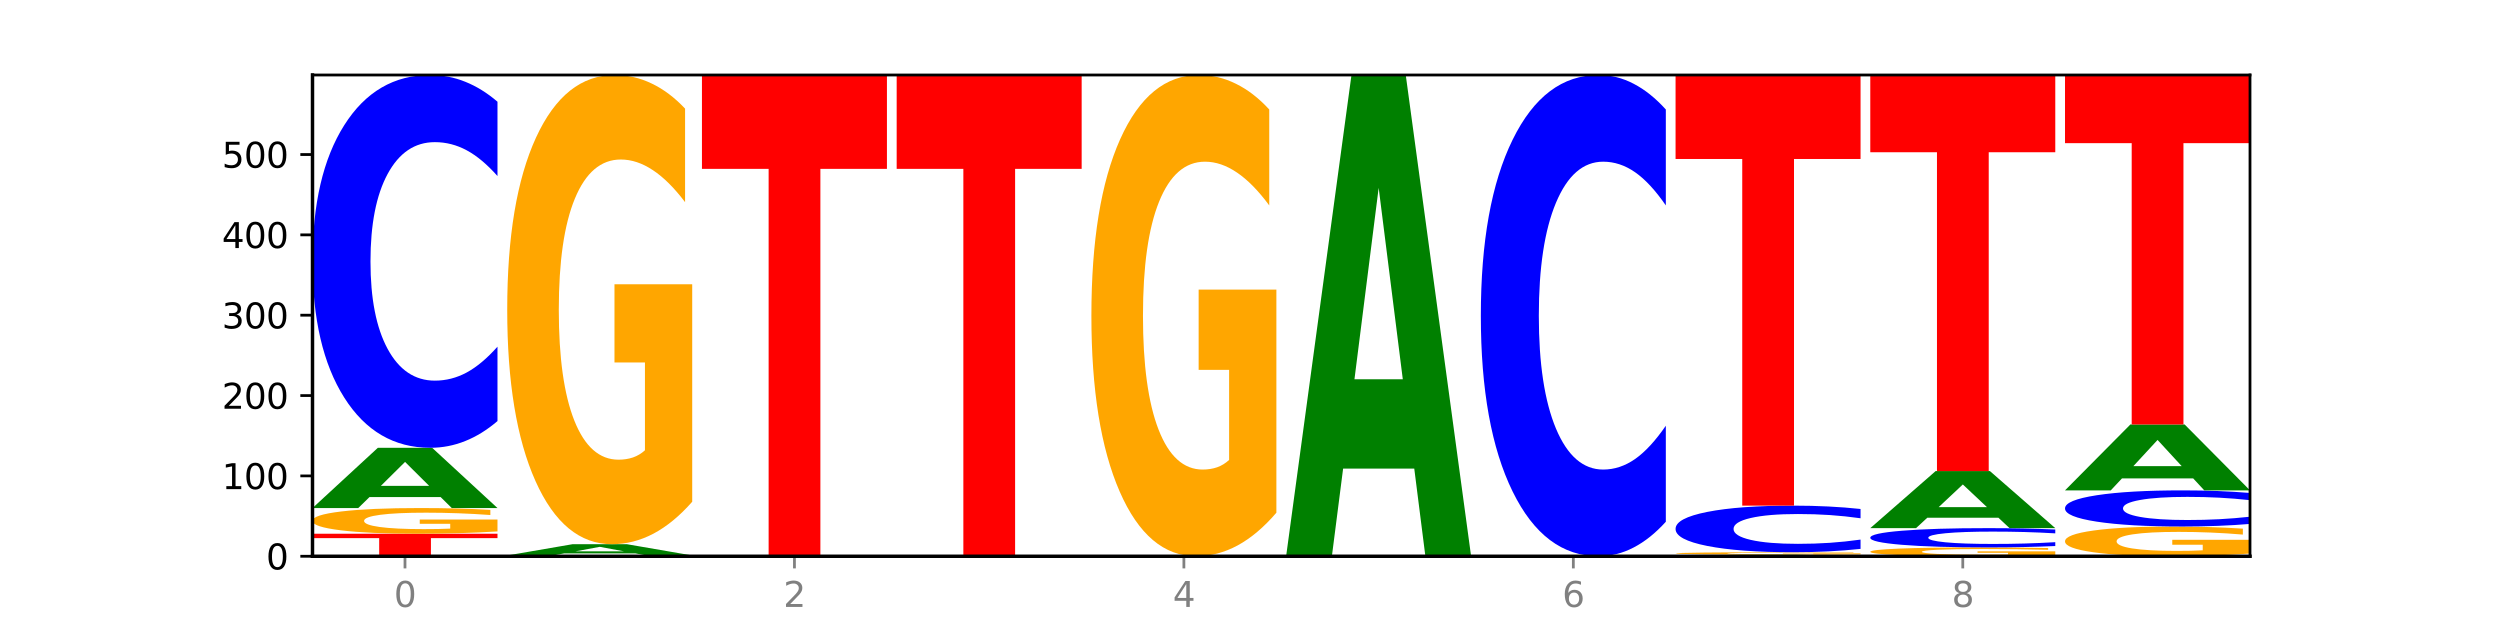
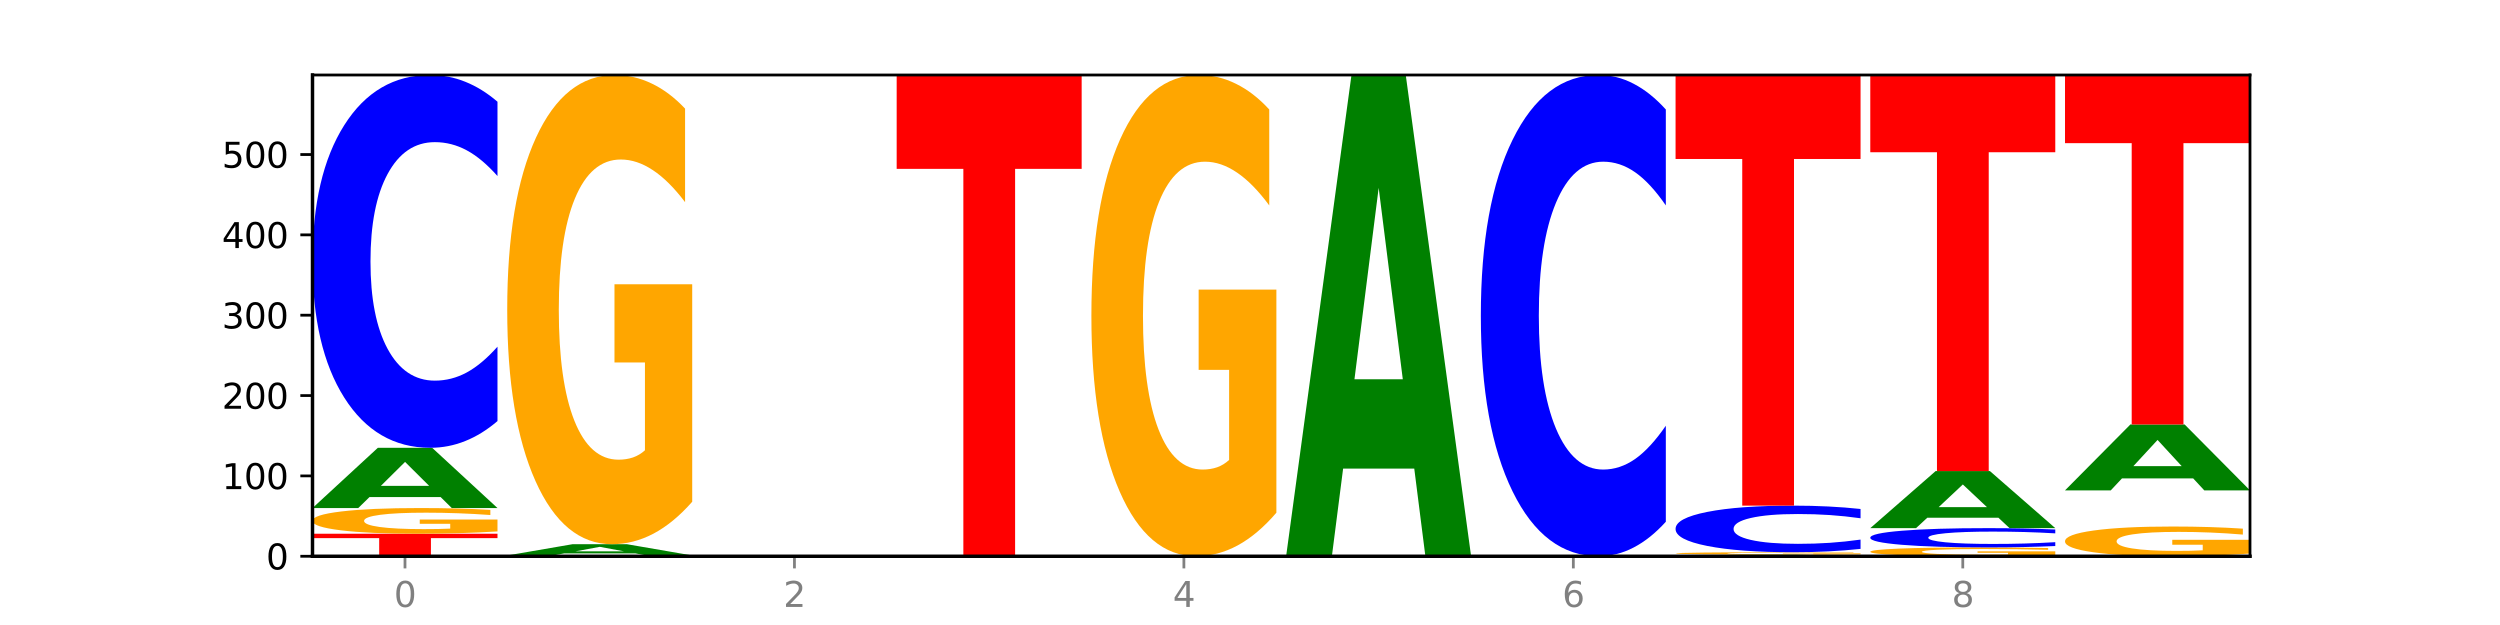
<svg xmlns="http://www.w3.org/2000/svg" xmlns:xlink="http://www.w3.org/1999/xlink" width="720pt" height="180pt" viewBox="0 0 720 180" version="1.1">
  <defs>
    <style type="text/css">*{stroke-linejoin: round; stroke-linecap: butt}</style>
  </defs>
  <g id="figure_1">
    <g id="patch_1">
      <path d="M 0 180  L 720 180  L 720 0  L 0 0  z " style="fill: #ffffff" />
    </g>
    <g id="axes_1">
      <g id="patch_2">
        <path d="M 90 160.2  L 648 160.2  L 648 21.6  L 90 21.6  z " style="fill: #ffffff" />
      </g>
      <g id="line2d_1">
        <path d="M 90 160.2  L 648 160.2  " clip-path="url(#p3ca69f90c2)" style="fill: none; stroke: #000000; stroke-width: 0.5; stroke-linecap: square" />
      </g>
      <g id="patch_3">
        <path d="M 90 153.721  L 143.276 153.721  L 143.276 154.985  L 124.109 154.985  L 124.109 160.2  L 109.204 160.2  L 109.204 154.985  L 90 154.985  L 90 153.721  z " clip-path="url(#p3ca69f90c2)" style="fill: #ff0000" />
      </g>
      <g id="patch_4">
        <path d="M 143.276 153.051  Q 137.903 153.386 132.124 153.554  Q 126.345 153.721 120.184 153.721  Q 106.262 153.721 98.131 152.724  Q 90 151.727 90 150.021  Q 90 148.296 98.274 147.306  Q 106.561 146.317 120.972 146.317  Q 126.525 146.317 131.611 146.451  Q 136.709 146.585 141.223 146.848  L 141.223 148.324  Q 136.566 147.986 131.957 147.819  Q 127.348 147.651 122.716 147.651  Q 114.143 147.651 109.498 148.265  Q 104.853 148.879 104.853 150.021  Q 104.853 151.153 109.331 151.771  Q 113.808 152.387 122.047 152.387  Q 124.292 152.387 126.214 152.352  Q 128.136 152.316 129.665 152.239  L 129.665 150.853  L 120.889 150.853  L 120.889 149.619  L 143.276 149.619  L 143.276 153.051  z " clip-path="url(#p3ca69f90c2)" style="fill: #ffa600" />
      </g>
      <g id="patch_5">
        <path d="M 126.905 143.156  L 106.415 143.156  L 103.18 146.317  L 90 146.317  L 108.823 128.963  L 124.454 128.963  L 143.276 146.317  L 130.107 146.317  L 126.905 143.156  z M 109.683 139.935  L 123.604 139.935  L 116.655 133.032  L 109.683 139.935  z " clip-path="url(#p3ca69f90c2)" style="fill: #008000" />
      </g>
      <g id="patch_6">
        <path d="M 143.276 121.267  Q 138.82 125.082 134.001 127.011  Q 129.182 128.963 123.934 128.963  Q 108.282 128.963 99.141 114.503  Q 90 100.043 90 75.315  Q 90 50.498 99.141 36.06  Q 108.282 21.6 123.934 21.6  Q 129.182 21.6 134.001 23.552  Q 138.82 25.481 143.276 29.296  L 143.276 50.697  Q 138.78 45.641 134.417 43.29  Q 130.055 40.939 125.236 40.939  Q 116.591 40.939 111.638 50.099  Q 106.698 59.236 106.698 75.315  Q 106.698 91.327 111.638 100.487  Q 116.591 109.624 125.236 109.624  Q 130.055 109.624 134.417 107.273  Q 138.78 104.9 143.276 99.843  L 143.276 121.267  z " clip-path="url(#p3ca69f90c2)" style="fill: #0000ff" />
      </g>
      <g id="patch_7">
-         <path d="M 146.08 159.969  L 199.357 159.969  L 199.357 160.014  L 180.19 160.014  L 180.19 160.2  L 165.285 160.2  L 165.285 160.014  L 146.08 160.014  L 146.08 159.969  z " clip-path="url(#p3ca69f90c2)" style="fill: #ff0000" />
-       </g>
+         </g>
      <g id="patch_8">
        <path d="M 182.985 159.378  L 162.496 159.378  L 159.261 159.969  L 146.08 159.969  L 164.903 156.729  L 180.534 156.729  L 199.357 159.969  L 186.187 159.969  L 182.985 159.378  z M 165.764 158.777  L 179.684 158.777  L 172.735 157.489  L 165.764 158.777  z " clip-path="url(#p3ca69f90c2)" style="fill: #008000" />
      </g>
      <g id="patch_9">
        <path d="M 199.357 144.503  Q 193.984 150.616 188.205 153.687  Q 182.426 156.729 176.265 156.729  Q 162.343 156.729 154.212 138.53  Q 146.08 120.33 146.08 89.206  Q 146.08 57.72 154.355 39.66  Q 162.641 21.6 177.053 21.6  Q 182.605 21.6 187.691 24.056  Q 192.79 26.485 197.303 31.286  L 197.303 58.223  Q 192.646 52.054 188.038 49.011  Q 183.429 45.941 178.796 45.941  Q 170.223 45.941 165.578 57.162  Q 160.934 68.355 160.934 89.206  Q 160.934 109.862 165.411 121.14  Q 169.889 132.389 178.127 132.389  Q 180.372 132.389 182.294 131.747  Q 184.217 131.077 185.745 129.681  L 185.745 104.391  L 176.969 104.391  L 176.969 81.865  L 199.357 81.865  L 199.357 144.503  z " clip-path="url(#p3ca69f90c2)" style="fill: #ffa600" />
      </g>
      <g id="patch_10">
-         <path d="M 202.161 21.6  L 255.437 21.6  L 255.437 48.631  L 236.27 48.631  L 236.27 160.2  L 221.365 160.2  L 221.365 48.631  L 202.161 48.631  L 202.161 21.6  z " clip-path="url(#p3ca69f90c2)" style="fill: #ff0000" />
-       </g>
+         </g>
      <g id="patch_11">
        <path d="M 258.241 21.6  L 311.518 21.6  L 311.518 48.631  L 292.35 48.631  L 292.35 160.2  L 277.445 160.2  L 277.445 48.631  L 258.241 48.631  L 258.241 21.6  z " clip-path="url(#p3ca69f90c2)" style="fill: #ff0000" />
      </g>
      <g id="patch_12">
        <path d="M 367.598 147.66  Q 362.225 153.93 356.446 157.079  Q 350.667 160.2 344.506 160.2  Q 330.584 160.2 322.453 141.533  Q 314.322 122.866 314.322 90.943  Q 314.322 58.648 322.596 40.124  Q 330.882 21.6 345.294 21.6  Q 350.846 21.6 355.933 24.119  Q 361.031 26.61 365.544 31.535  L 365.544 59.163  Q 360.888 52.836 356.279 49.715  Q 351.67 46.566 347.037 46.566  Q 338.464 46.566 333.82 58.075  Q 329.175 69.556 329.175 90.943  Q 329.175 112.129 333.653 123.696  Q 338.13 135.234 346.369 135.234  Q 348.613 135.234 350.536 134.576  Q 352.458 133.889 353.986 132.457  L 353.986 106.518  L 345.21 106.518  L 345.21 83.413  L 367.598 83.413  L 367.598 147.66  z " clip-path="url(#p3ca69f90c2)" style="fill: #ffa600" />
      </g>
      <g id="patch_13">
        <path d="M 407.307 134.951  L 386.817 134.951  L 383.582 160.2  L 370.402 160.2  L 389.225 21.6  L 404.856 21.6  L 423.678 160.2  L 410.509 160.2  L 407.307 134.951  z M 390.085 109.228  L 404.006 109.228  L 397.057 54.096  L 390.085 109.228  z " clip-path="url(#p3ca69f90c2)" style="fill: #008000" />
      </g>
      <g id="patch_14">
        <path d="M 479.759 150.265  Q 475.302 155.19 470.483 157.681  Q 465.665 160.2 460.416 160.2  Q 444.765 160.2 435.624 141.533  Q 426.482 122.866 426.482 90.943  Q 426.482 58.905 435.624 40.267  Q 444.765 21.6 460.416 21.6  Q 465.665 21.6 470.483 24.119  Q 475.302 26.61 479.759 31.535  L 479.759 59.163  Q 475.262 52.635 470.9 49.601  Q 466.537 46.566 461.718 46.566  Q 453.074 46.566 448.12 58.39  Q 443.181 70.186 443.181 90.943  Q 443.181 111.614 448.12 123.439  Q 453.074 135.234 461.718 135.234  Q 466.537 135.234 470.9 132.199  Q 475.262 129.136 479.759 122.608  L 479.759 150.265  z " clip-path="url(#p3ca69f90c2)" style="fill: #0000ff" />
      </g>
      <g id="patch_15">
        <path d="M 519.467 160.116  L 498.978 160.116  L 495.743 160.2  L 482.563 160.2  L 501.385 159.737  L 517.017 159.737  L 535.839 160.2  L 522.67 160.2  L 519.467 160.116  z M 502.246 160.03  L 516.167 160.03  L 509.217 159.846  L 502.246 160.03  z " clip-path="url(#p3ca69f90c2)" style="fill: #008000" />
      </g>
      <g id="patch_16">
        <path d="M 535.839 159.674  Q 530.466 159.706 524.687 159.722  Q 518.908 159.737 512.747 159.737  Q 498.825 159.737 490.694 159.644  Q 482.563 159.55 482.563 159.39  Q 482.563 159.229 490.837 159.136  Q 499.124 159.043 513.535 159.043  Q 519.087 159.043 524.174 159.056  Q 529.272 159.068 533.786 159.093  L 533.786 159.231  Q 529.129 159.2 524.52 159.184  Q 519.911 159.168 515.278 159.168  Q 506.706 159.168 502.061 159.226  Q 497.416 159.283 497.416 159.39  Q 497.416 159.496 501.894 159.554  Q 506.371 159.612 514.61 159.612  Q 516.855 159.612 518.777 159.609  Q 520.699 159.605 522.228 159.598  L 522.228 159.468  L 513.452 159.468  L 513.452 159.353  L 535.839 159.353  L 535.839 159.674  z " clip-path="url(#p3ca69f90c2)" style="fill: #ffa600" />
      </g>
      <g id="patch_17">
        <path d="M 535.839 158.081  Q 531.383 158.558 526.564 158.799  Q 521.745 159.043 516.496 159.043  Q 500.845 159.043 491.704 157.236  Q 482.563 155.428 482.563 152.337  Q 482.563 149.235 491.704 147.43  Q 500.845 145.623 516.496 145.623  Q 521.745 145.623 526.564 145.867  Q 531.383 146.108 535.839 146.585  L 535.839 149.26  Q 531.342 148.628 526.98 148.334  Q 522.617 148.04 517.799 148.04  Q 509.154 148.04 504.201 149.185  Q 499.261 150.327 499.261 152.337  Q 499.261 154.339 504.201 155.484  Q 509.154 156.626 517.799 156.626  Q 522.617 156.626 526.98 156.332  Q 531.342 156.035 535.839 155.403  L 535.839 158.081  z " clip-path="url(#p3ca69f90c2)" style="fill: #0000ff" />
      </g>
      <g id="patch_18">
        <path d="M 482.563 21.6  L 535.839 21.6  L 535.839 45.788  L 516.672 45.788  L 516.672 145.623  L 501.767 145.623  L 501.767 45.788  L 482.563 45.788  L 482.563 21.6  z " clip-path="url(#p3ca69f90c2)" style="fill: #ff0000" />
      </g>
      <g id="patch_19">
        <path d="M 591.92 159.97  Q 586.547 160.085 580.768 160.143  Q 574.989 160.2 568.828 160.2  Q 554.906 160.2 546.774 159.857  Q 538.643 159.514 538.643 158.928  Q 538.643 158.335 546.918 157.995  Q 555.204 157.655 569.616 157.655  Q 575.168 157.655 580.254 157.701  Q 585.353 157.747 589.866 157.837  L 589.866 158.345  Q 585.209 158.228 580.6 158.171  Q 575.992 158.113 571.359 158.113  Q 562.786 158.113 558.141 158.325  Q 553.497 158.535 553.497 158.928  Q 553.497 159.317 557.974 159.53  Q 562.452 159.742 570.69 159.742  Q 572.935 159.742 574.857 159.729  Q 576.78 159.717 578.308 159.691  L 578.308 159.214  L 569.532 159.214  L 569.532 158.79  L 591.92 158.79  L 591.92 159.97  z " clip-path="url(#p3ca69f90c2)" style="fill: #ffa600" />
      </g>
      <g id="patch_20">
        <path d="M 591.92 157.257  Q 587.463 157.454 582.644 157.554  Q 577.825 157.655 572.577 157.655  Q 556.926 157.655 547.784 156.907  Q 538.643 156.159 538.643 154.88  Q 538.643 153.596 547.784 152.849  Q 556.926 152.102 572.577 152.102  Q 577.825 152.102 582.644 152.202  Q 587.463 152.302 591.92 152.5  L 591.92 153.607  Q 587.423 153.345 583.06 153.223  Q 578.698 153.102 573.879 153.102  Q 565.234 153.102 560.281 153.576  Q 555.342 154.048 555.342 154.88  Q 555.342 155.708 560.281 156.182  Q 565.234 156.654 573.879 156.654  Q 578.698 156.654 583.06 156.533  Q 587.423 156.41 591.92 156.149  L 591.92 157.257  z " clip-path="url(#p3ca69f90c2)" style="fill: #0000ff" />
      </g>
      <g id="patch_21">
        <path d="M 575.548 149.109  L 555.059 149.109  L 551.823 152.102  L 538.643 152.102  L 557.466 135.673  L 573.097 135.673  L 591.92 152.102  L 578.75 152.102  L 575.548 149.109  z M 558.326 146.06  L 572.247 146.06  L 565.298 139.525  L 558.326 146.06  z " clip-path="url(#p3ca69f90c2)" style="fill: #008000" />
      </g>
      <g id="patch_22">
        <path d="M 538.643 21.6  L 591.92 21.6  L 591.92 43.847  L 572.752 43.847  L 572.752 135.673  L 557.847 135.673  L 557.847 43.847  L 538.643 43.847  L 538.643 21.6  z " clip-path="url(#p3ca69f90c2)" style="fill: #ff0000" />
      </g>
      <g id="patch_23">
        <path d="M 648 159.425  Q 642.627 159.813 636.848 160.007  Q 631.069 160.2 624.908 160.2  Q 610.986 160.2 602.855 159.047  Q 594.724 157.894 594.724 155.922  Q 594.724 153.927 602.998 152.783  Q 611.284 151.639 625.696 151.639  Q 631.248 151.639 636.335 151.794  Q 641.433 151.948 645.946 152.252  L 645.946 153.959  Q 641.29 153.568 636.681 153.375  Q 632.072 153.181 627.439 153.181  Q 618.866 153.181 614.222 153.892  Q 609.577 154.601 609.577 155.922  Q 609.577 157.231 614.055 157.945  Q 618.532 158.658 626.771 158.658  Q 629.015 158.658 630.938 158.617  Q 632.86 158.575 634.388 158.486  L 634.388 156.884  L 625.612 156.884  L 625.612 155.457  L 648 155.457  L 648 159.425  z " clip-path="url(#p3ca69f90c2)" style="fill: #ffa600" />
      </g>
      <g id="patch_24">
-         <path d="M 648 150.892  Q 643.544 151.262 638.725 151.449  Q 633.906 151.639 628.657 151.639  Q 613.006 151.639 603.865 150.236  Q 594.724 148.834 594.724 146.436  Q 594.724 144.029 603.865 142.629  Q 613.006 141.226 628.657 141.226  Q 633.906 141.226 638.725 141.416  Q 643.544 141.603 648 141.973  L 648 144.048  Q 643.503 143.558 639.141 143.33  Q 634.778 143.102 629.959 143.102  Q 621.315 143.102 616.362 143.99  Q 611.422 144.876 611.422 146.436  Q 611.422 147.989 616.362 148.877  Q 621.315 149.763 629.959 149.763  Q 634.778 149.763 639.141 149.535  Q 643.503 149.305 648 148.815  L 648 150.892  z " clip-path="url(#p3ca69f90c2)" style="fill: #0000ff" />
-       </g>
+         </g>
      <g id="patch_25">
        <path d="M 631.628 137.77  L 611.139 137.77  L 607.904 141.226  L 594.724 141.226  L 613.546 122.253  L 629.177 122.253  L 648 141.226  L 634.831 141.226  L 631.628 137.77  z M 614.407 134.249  L 628.328 134.249  L 621.378 126.701  L 614.407 134.249  z " clip-path="url(#p3ca69f90c2)" style="fill: #008000" />
      </g>
      <g id="patch_26">
        <path d="M 594.724 21.6  L 648 21.6  L 648 41.23  L 628.833 41.23  L 628.833 122.253  L 613.928 122.253  L 613.928 41.23  L 594.724 41.23  L 594.724 21.6  z " clip-path="url(#p3ca69f90c2)" style="fill: #ff0000" />
      </g>
      <g id="matplotlib.axis_1">
        <g id="xtick_1">
          <g id="line2d_2">
            <defs>
              <path id="m93b867444b" d="M 0 0  L 0 3.5  " style="stroke: #808080; stroke-width: 0.8" />
            </defs>
            <g>
              <use xlink:href="#m93b867444b" x="116.638" y="160.2" style="fill: #808080; stroke: #808080; stroke-width: 0.8" />
            </g>
          </g>
          <g id="text_1">
            <g style="fill: #808080" transform="translate(113.457 174.798) scale(0.1 -0.1)">
              <defs>
                <path id="DejaVuSans-30" d="M 2034 4250  Q 1547 4250 1301 3770  Q 1056 3291 1056 2328  Q 1056 1369 1301 889  Q 1547 409 2034 409  Q 2525 409 2770 889  Q 3016 1369 3016 2328  Q 3016 3291 2770 3770  Q 2525 4250 2034 4250  z M 2034 4750  Q 2819 4750 3233 4129  Q 3647 3509 3647 2328  Q 3647 1150 3233 529  Q 2819 -91 2034 -91  Q 1250 -91 836 529  Q 422 1150 422 2328  Q 422 3509 836 4129  Q 1250 4750 2034 4750  z " transform="scale(0.016)" />
              </defs>
              <use xlink:href="#DejaVuSans-30" />
            </g>
          </g>
        </g>
        <g id="xtick_2">
          <g id="line2d_3">
            <g>
              <use xlink:href="#m93b867444b" x="228.799" y="160.2" style="fill: #808080; stroke: #808080; stroke-width: 0.8" />
            </g>
          </g>
          <g id="text_2">
            <g style="fill: #808080" transform="translate(225.618 174.798) scale(0.1 -0.1)">
              <defs>
                <path id="DejaVuSans-32" d="M 1228 531  L 3431 531  L 3431 0  L 469 0  L 469 531  Q 828 903 1448 1529  Q 2069 2156 2228 2338  Q 2531 2678 2651 2914  Q 2772 3150 2772 3378  Q 2772 3750 2511 3984  Q 2250 4219 1831 4219  Q 1534 4219 1204 4116  Q 875 4013 500 3803  L 500 4441  Q 881 4594 1212 4672  Q 1544 4750 1819 4750  Q 2544 4750 2975 4387  Q 3406 4025 3406 3419  Q 3406 3131 3298 2873  Q 3191 2616 2906 2266  Q 2828 2175 2409 1742  Q 1991 1309 1228 531  z " transform="scale(0.016)" />
              </defs>
              <use xlink:href="#DejaVuSans-32" />
            </g>
          </g>
        </g>
        <g id="xtick_3">
          <g id="line2d_4">
            <g>
              <use xlink:href="#m93b867444b" x="340.96" y="160.2" style="fill: #808080; stroke: #808080; stroke-width: 0.8" />
            </g>
          </g>
          <g id="text_3">
            <g style="fill: #808080" transform="translate(337.779 174.798) scale(0.1 -0.1)">
              <defs>
                <path id="DejaVuSans-34" d="M 2419 4116  L 825 1625  L 2419 1625  L 2419 4116  z M 2253 4666  L 3047 4666  L 3047 1625  L 3713 1625  L 3713 1100  L 3047 1100  L 3047 0  L 2419 0  L 2419 1100  L 313 1100  L 313 1709  L 2253 4666  z " transform="scale(0.016)" />
              </defs>
              <use xlink:href="#DejaVuSans-34" />
            </g>
          </g>
        </g>
        <g id="xtick_4">
          <g id="line2d_5">
            <g>
              <use xlink:href="#m93b867444b" x="453.121" y="160.2" style="fill: #808080; stroke: #808080; stroke-width: 0.8" />
            </g>
          </g>
          <g id="text_4">
            <g style="fill: #808080" transform="translate(449.939 174.798) scale(0.1 -0.1)">
              <defs>
                <path id="DejaVuSans-36" d="M 2113 2584  Q 1688 2584 1439 2293  Q 1191 2003 1191 1497  Q 1191 994 1439 701  Q 1688 409 2113 409  Q 2538 409 2786 701  Q 3034 994 3034 1497  Q 3034 2003 2786 2293  Q 2538 2584 2113 2584  z M 3366 4563  L 3366 3988  Q 3128 4100 2886 4159  Q 2644 4219 2406 4219  Q 1781 4219 1451 3797  Q 1122 3375 1075 2522  Q 1259 2794 1537 2939  Q 1816 3084 2150 3084  Q 2853 3084 3261 2657  Q 3669 2231 3669 1497  Q 3669 778 3244 343  Q 2819 -91 2113 -91  Q 1303 -91 875 529  Q 447 1150 447 2328  Q 447 3434 972 4092  Q 1497 4750 2381 4750  Q 2619 4750 2861 4703  Q 3103 4656 3366 4563  z " transform="scale(0.016)" />
              </defs>
              <use xlink:href="#DejaVuSans-36" />
            </g>
          </g>
        </g>
        <g id="xtick_5">
          <g id="line2d_6">
            <g>
              <use xlink:href="#m93b867444b" x="565.281" y="160.2" style="fill: #808080; stroke: #808080; stroke-width: 0.8" />
            </g>
          </g>
          <g id="text_5">
            <g style="fill: #808080" transform="translate(562.1 174.798) scale(0.1 -0.1)">
              <defs>
                <path id="DejaVuSans-38" d="M 2034 2216  Q 1584 2216 1326 1975  Q 1069 1734 1069 1313  Q 1069 891 1326 650  Q 1584 409 2034 409  Q 2484 409 2743 651  Q 3003 894 3003 1313  Q 3003 1734 2745 1975  Q 2488 2216 2034 2216  z M 1403 2484  Q 997 2584 770 2862  Q 544 3141 544 3541  Q 544 4100 942 4425  Q 1341 4750 2034 4750  Q 2731 4750 3128 4425  Q 3525 4100 3525 3541  Q 3525 3141 3298 2862  Q 3072 2584 2669 2484  Q 3125 2378 3379 2068  Q 3634 1759 3634 1313  Q 3634 634 3220 271  Q 2806 -91 2034 -91  Q 1263 -91 848 271  Q 434 634 434 1313  Q 434 1759 690 2068  Q 947 2378 1403 2484  z M 1172 3481  Q 1172 3119 1398 2916  Q 1625 2713 2034 2713  Q 2441 2713 2670 2916  Q 2900 3119 2900 3481  Q 2900 3844 2670 4047  Q 2441 4250 2034 4250  Q 1625 4250 1398 4047  Q 1172 3844 1172 3481  z " transform="scale(0.016)" />
              </defs>
              <use xlink:href="#DejaVuSans-38" />
            </g>
          </g>
        </g>
      </g>
      <g id="matplotlib.axis_2">
        <g id="ytick_1">
          <g id="line2d_7">
            <defs>
              <path id="m40556a878b" d="M 0 0  L -3.5 0  " style="stroke: #000000; stroke-width: 0.8" />
            </defs>
            <g>
              <use xlink:href="#m40556a878b" x="90" y="160.2" style="stroke: #000000; stroke-width: 0.8" />
            </g>
          </g>
          <g id="text_6">
            <g transform="translate(76.638 163.999) scale(0.1 -0.1)">
              <use xlink:href="#DejaVuSans-30" />
            </g>
          </g>
        </g>
        <g id="ytick_2">
          <g id="line2d_8">
            <g>
              <use xlink:href="#m40556a878b" x="90" y="137.061" style="stroke: #000000; stroke-width: 0.8" />
            </g>
          </g>
          <g id="text_7">
            <g transform="translate(63.913 140.861) scale(0.1 -0.1)">
              <defs>
                <path id="DejaVuSans-31" d="M 794 531  L 1825 531  L 1825 4091  L 703 3866  L 703 4441  L 1819 4666  L 2450 4666  L 2450 531  L 3481 531  L 3481 0  L 794 0  L 794 531  z " transform="scale(0.016)" />
              </defs>
              <use xlink:href="#DejaVuSans-31" />
              <use xlink:href="#DejaVuSans-30" x="63.623" />
              <use xlink:href="#DejaVuSans-30" x="127.246" />
            </g>
          </g>
        </g>
        <g id="ytick_3">
          <g id="line2d_9">
            <g>
              <use xlink:href="#m40556a878b" x="90" y="113.923" style="stroke: #000000; stroke-width: 0.8" />
            </g>
          </g>
          <g id="text_8">
            <g transform="translate(63.913 117.722) scale(0.1 -0.1)">
              <use xlink:href="#DejaVuSans-32" />
              <use xlink:href="#DejaVuSans-30" x="63.623" />
              <use xlink:href="#DejaVuSans-30" x="127.246" />
            </g>
          </g>
        </g>
        <g id="ytick_4">
          <g id="line2d_10">
            <g>
              <use xlink:href="#m40556a878b" x="90" y="90.784" style="stroke: #000000; stroke-width: 0.8" />
            </g>
          </g>
          <g id="text_9">
            <g transform="translate(63.913 94.584) scale(0.1 -0.1)">
              <defs>
                <path id="DejaVuSans-33" d="M 2597 2516  Q 3050 2419 3304 2112  Q 3559 1806 3559 1356  Q 3559 666 3084 287  Q 2609 -91 1734 -91  Q 1441 -91 1130 -33  Q 819 25 488 141  L 488 750  Q 750 597 1062 519  Q 1375 441 1716 441  Q 2309 441 2620 675  Q 2931 909 2931 1356  Q 2931 1769 2642 2001  Q 2353 2234 1838 2234  L 1294 2234  L 1294 2753  L 1863 2753  Q 2328 2753 2575 2939  Q 2822 3125 2822 3475  Q 2822 3834 2567 4026  Q 2313 4219 1838 4219  Q 1578 4219 1281 4162  Q 984 4106 628 3988  L 628 4550  Q 988 4650 1302 4700  Q 1616 4750 1894 4750  Q 2613 4750 3031 4423  Q 3450 4097 3450 3541  Q 3450 3153 3228 2886  Q 3006 2619 2597 2516  z " transform="scale(0.016)" />
              </defs>
              <use xlink:href="#DejaVuSans-33" />
              <use xlink:href="#DejaVuSans-30" x="63.623" />
              <use xlink:href="#DejaVuSans-30" x="127.246" />
            </g>
          </g>
        </g>
        <g id="ytick_5">
          <g id="line2d_11">
            <g>
              <use xlink:href="#m40556a878b" x="90" y="67.646" style="stroke: #000000; stroke-width: 0.8" />
            </g>
          </g>
          <g id="text_10">
            <g transform="translate(63.913 71.445) scale(0.1 -0.1)">
              <use xlink:href="#DejaVuSans-34" />
              <use xlink:href="#DejaVuSans-30" x="63.623" />
              <use xlink:href="#DejaVuSans-30" x="127.246" />
            </g>
          </g>
        </g>
        <g id="ytick_6">
          <g id="line2d_12">
            <g>
              <use xlink:href="#m40556a878b" x="90" y="44.507" style="stroke: #000000; stroke-width: 0.8" />
            </g>
          </g>
          <g id="text_11">
            <g transform="translate(63.913 48.306) scale(0.1 -0.1)">
              <defs>
                <path id="DejaVuSans-35" d="M 691 4666  L 3169 4666  L 3169 4134  L 1269 4134  L 1269 2991  Q 1406 3038 1543 3061  Q 1681 3084 1819 3084  Q 2600 3084 3056 2656  Q 3513 2228 3513 1497  Q 3513 744 3044 326  Q 2575 -91 1722 -91  Q 1428 -91 1123 -41  Q 819 9 494 109  L 494 744  Q 775 591 1075 516  Q 1375 441 1709 441  Q 2250 441 2565 725  Q 2881 1009 2881 1497  Q 2881 1984 2565 2268  Q 2250 2553 1709 2553  Q 1456 2553 1204 2497  Q 953 2441 691 2322  L 691 4666  z " transform="scale(0.016)" />
              </defs>
              <use xlink:href="#DejaVuSans-35" />
              <use xlink:href="#DejaVuSans-30" x="63.623" />
              <use xlink:href="#DejaVuSans-30" x="127.246" />
            </g>
          </g>
        </g>
      </g>
      <g id="patch_27">
        <path d="M 90 160.2  L 90 21.6  " style="fill: none; stroke: #000000; stroke-linejoin: miter; stroke-linecap: square" />
      </g>
      <g id="patch_28">
        <path d="M 648 160.2  L 648 21.6  " style="fill: none; stroke: #000000; stroke-width: 0.8; stroke-linejoin: miter; stroke-linecap: square" />
      </g>
      <g id="patch_29">
        <path d="M 90 160.2  L 648 160.2  " style="fill: none; stroke: #000000; stroke-linejoin: miter; stroke-linecap: square" />
      </g>
      <g id="patch_30">
        <path d="M 90 21.6  L 648 21.6  " style="fill: none; stroke: #000000; stroke-width: 0.8; stroke-linejoin: miter; stroke-linecap: square" />
      </g>
    </g>
  </g>
  <defs>
    <clipPath id="p3ca69f90c2">
      <rect x="90" y="21.6" width="558" height="138.6" />
    </clipPath>
  </defs>
</svg>